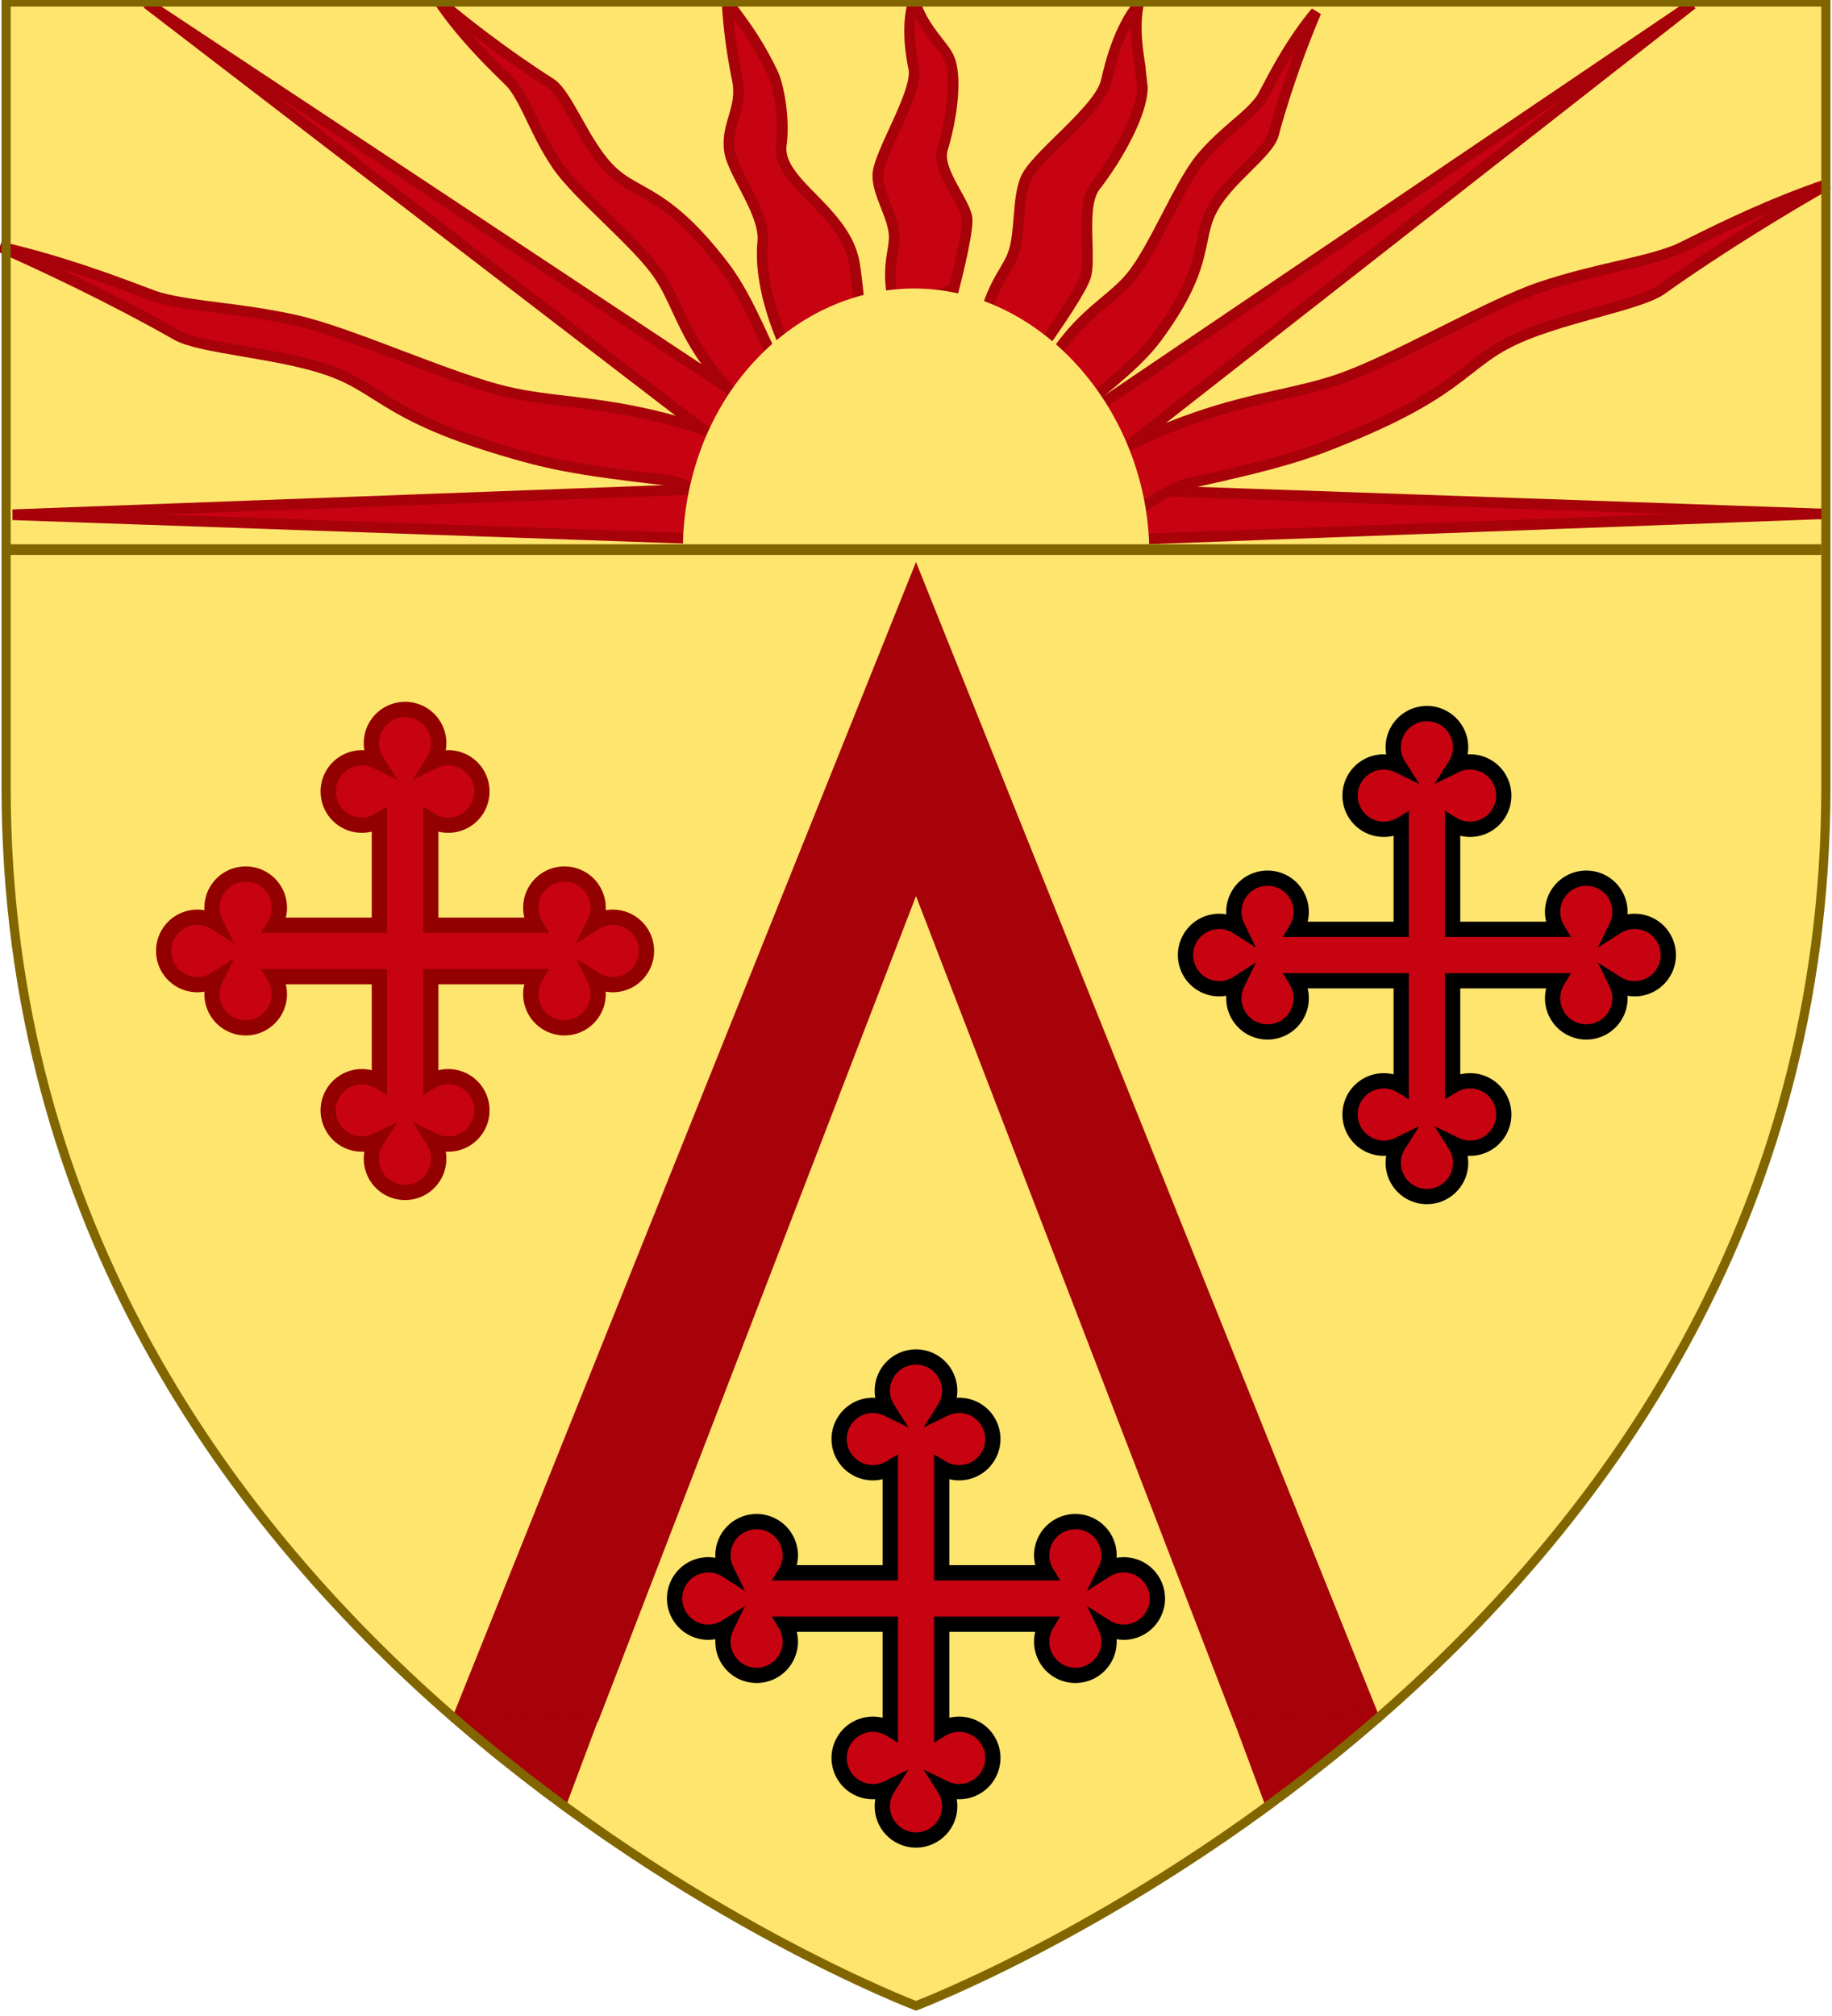
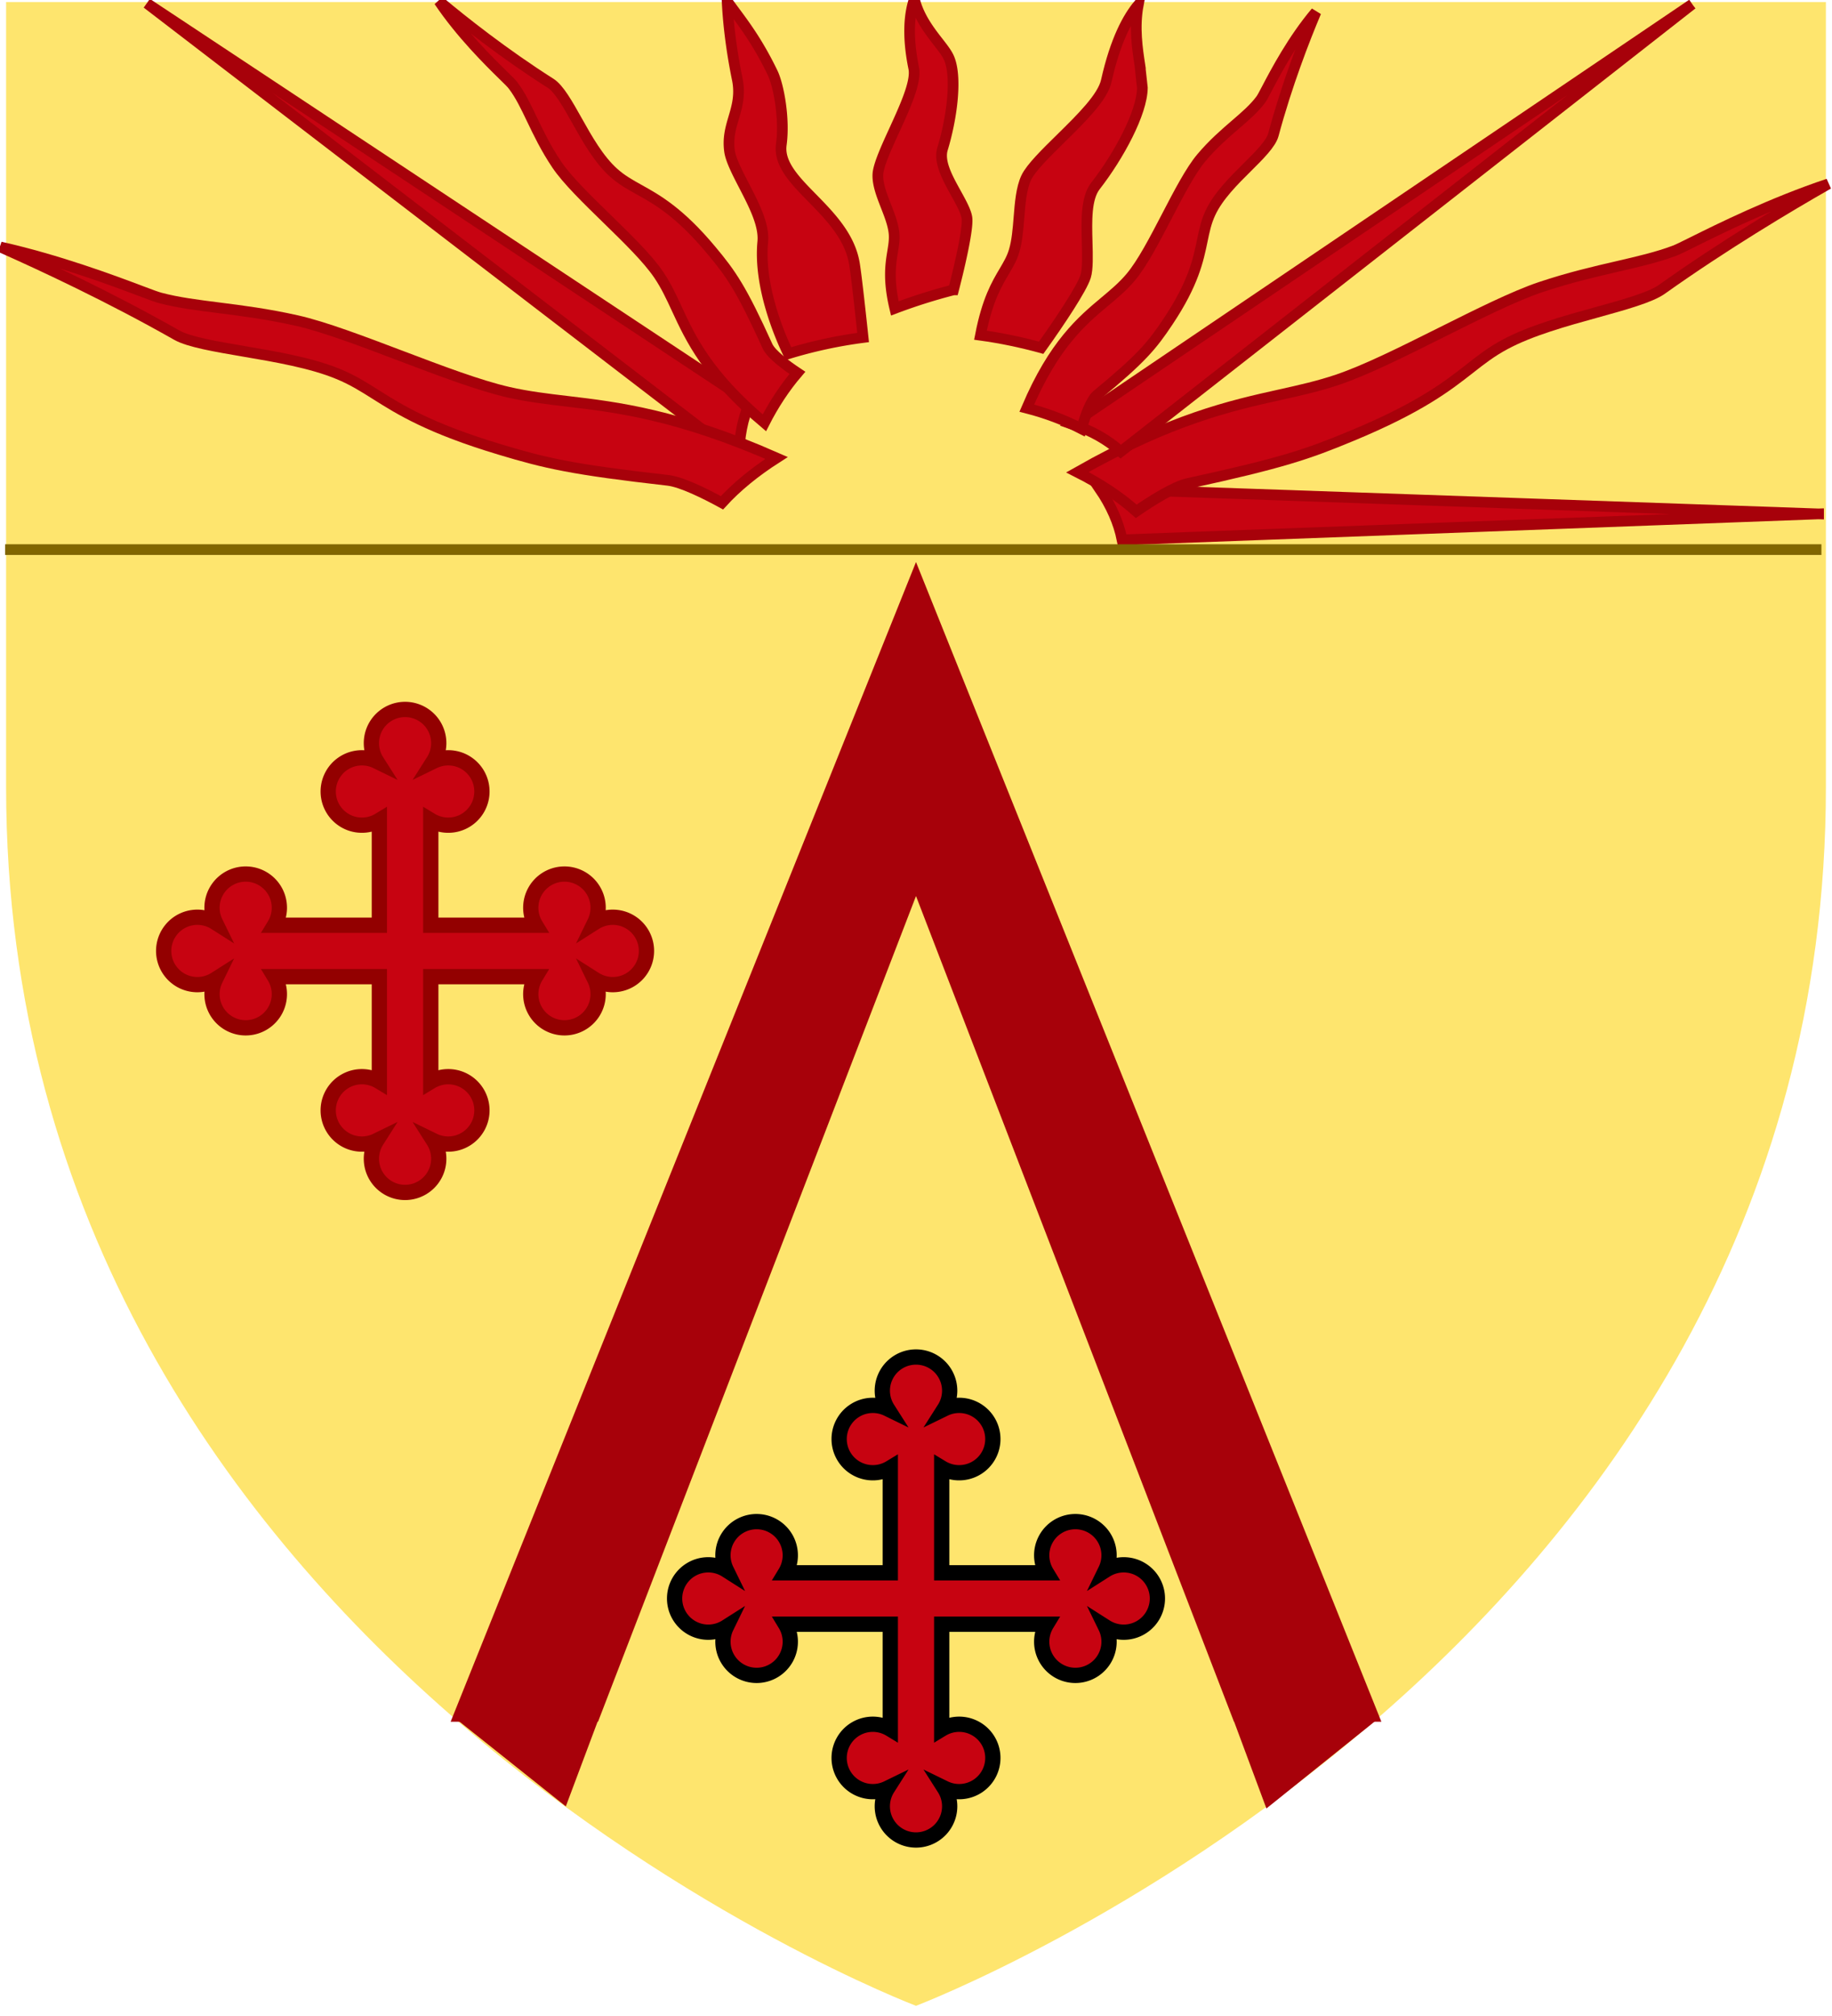
<svg xmlns="http://www.w3.org/2000/svg" xmlns:xlink="http://www.w3.org/1999/xlink" viewBox="0 0 600 660">
  <path d="M2 .666v257c0 286 298 399 298 399s298-113 298-399v-257H2z" fill="#fee56e" />
  <g fill="#c70311" stroke-width="5">
    <use xlink:href="#B" stroke="#930000" />
-     <path d="M424.56 304.25a11.029 11.029 0 1 0-19.342-.887 11.029 11.029 0 1 0 0 18.613 11.029 11.029 0 1 0 19.342-.887h34.35v34.35a11.029 11.029 0 1 0-.887 19.342 11.029 11.029 0 1 0 18.613 0 11.029 11.029 0 1 0-.887-19.342v-34.35h34.35a11.029 11.029 0 1 0 19.342.887 11.029 11.029 0 1 0 0-18.613 11.029 11.029 0 1 0-19.342.887h-34.35V269.9a11.029 11.029 0 1 0 .887-19.342 11.029 11.029 0 1 0-18.613 0 11.029 11.029 0 1 0 .887 19.342v34.35h-34.35z" stroke="null" />
  </g>
  <path d="M147.58 563.68L300 184l152.42 379.67H147.6z" fill="#a7010a" />
  <path d="M185.58 590.35l114.42-297 114.42 297H185.6z" fill="#fee56e" />
  <use xlink:href="#B" x="167.334" y="212" fill="#c70311" stroke="null" stroke-width="5" />
  <path d="M5.528 1.353h588.896V181.79H5.528z" fill="#fee56e" />
  <g fill="#c70311" stroke="#a7010a" stroke-width="3.5">
-     <path d="M4.15 168.52l228.1-8.498c1.126 5.633 3.585 11.23 7.34 16.714L4.15 168.52z" />
    <path transform="rotate(333 297.63 51.496)" d="M323.34 22.174c.444 2.3.822 4.294.8 5.895-.066 6.622-7.78 18.076-15.38 25.964-3.094 3.222-2.898 9.174-2.703 14.92.117 3.455.25 7.022-.496 8.977-1.2 3.167-8.395 11.91-14.57 18.887a183.59 183.59 0 0 0-19.884-3.316c2.233-9.294 5.3-13.484 7.808-16.902 1.345-1.844 2.507-3.427 3.225-5.4.966-2.608 1.28-5.756 1.58-8.8.38-3.837.77-7.795 2.402-10.59 1.528-2.598 6.528-6.565 11.373-10.402 6.7-5.327 13.644-10.83 14.83-15.17 3.017-10.933 7.155-16.875 10.445-20.06-1.358 5.94-.274 11.575.562 16z" />
    <path d="M279.83 86.296c.692 4.118 2.26 18.672 2.846 24.2a149.98 149.98 0 0 0-24.48 5.29c-2.61-5.434-9.78-21.892-8.382-36.578.535-5.542-2.872-12.113-6.162-18.48-2.206-4.272-4.296-8.32-4.714-11.203-.6-4.3.34-7.505 1.332-10.893 1.1-3.735 2.246-7.588 1.188-12.735-2.194-10.713-3.03-19.5-3.316-25.483l2.232 3.03c3.773 5.074 8.043 10.832 12.677 20.43 1.958 4.07 3.995 14.962 2.833 23.472-.85 6.284 4.452 11.693 10.067 17.415 5.8 5.925 12.403 12.64 13.878 21.545z" />
    <path transform="rotate(215.56 147.55 72.006)" d="M269.66 71.866l-236.6 8.498c-1.168-5.633-3.72-11.23-7.613-16.714l244.22 8.216z" />
    <path transform="rotate(246 204.61 66.03)" d="M258.65 46.486c5.92-2.338 18.038-7.11 30.682-9.315-9.354 4.587-24.45 12.487-39.45 22.453-2.703 1.793-8.48 2.33-14.592 2.9-6.843.632-14.582 1.353-20.574 4.052-3.16 1.414-5.6 3.242-8.41 5.352-5.383 4.042-12.08 9.07-27.644 13.498-9.94 2.838-15.646 3.92-36.267 4.07-2.93.017-8.254 3.04-11.975 5.395-2.715-5.694-6.255-11.24-10.538-16.53 21.962-10.67 35.06-10.862 45.634-11.02 4.4-.062 8.54-.124 12.763-.888 6.328-1.142 14.688-4.473 23.54-7.996 8.373-3.34 17.022-6.793 22.907-7.82 6.387-1.116 11.985-1.273 16.925-1.406 4.713-.132 8.78-.246 12.548-1.125.8-.175 1.938-.624 4.45-1.617z" />
    <path d="M595.6 168.24l-228.1 8.498c-1.126-5.633-3.585-11.23-7.34-16.714l235.44 8.216z" />
    <path transform="rotate(6.203 126.33 123.6)" d="M43.348 104.06c-9.092-2.338-27.698-7.11-47.112-9.315C10.6 99.332 33.78 107.232 56.81 117.198c4.15 1.793 13.022 2.33 22.406 2.9 10.507.632 22.4 1.353 31.592 4.052 4.85 1.414 8.597 3.242 12.913 5.352 8.265 4.042 18.55 9.07 42.447 13.498 15.262 2.838 24.024 3.92 55.688 4.07 4.5.017 12.674 3.04 18.387 5.395 4.168-5.694 9.605-11.24 16.18-16.53-33.723-10.67-53.833-10.862-70.07-11.02-6.74-.062-13.113-.124-19.598-.888-9.716-1.142-22.553-4.473-36.146-7.996-12.857-3.34-26.137-6.793-35.174-7.82-9.808-1.116-18.403-1.273-25.988-1.406-7.237-.132-13.48-.246-19.267-1.125-1.212-.175-2.976-.624-6.832-1.617z" />
    <path transform="rotate(348 477.55 115.48)" d="M560.53 95.937c9.092-2.338 27.698-7.11 47.112-9.315-14.364 4.587-37.543 12.487-60.575 22.453-4.15 1.793-13.022 2.33-22.406 2.9-10.507.632-22.4 1.353-31.592 4.052-4.85 1.414-8.597 3.242-12.913 5.352-8.265 4.042-18.55 9.07-42.447 13.498-15.262 2.838-24.024 3.92-55.688 4.07-4.5.017-12.674 3.04-18.387 5.395-4.168-5.694-9.605-11.24-16.18-16.53 33.723-10.67 53.833-10.862 70.07-11.02 6.74-.062 13.113-.124 19.598-.888 9.716-1.142 22.553-4.473 36.146-7.996 12.857-3.34 26.137-6.793 35.174-7.82 9.808-1.116 18.403-1.273 25.988-1.406 7.237-.132 13.48-.246 19.267-1.125 1.212-.175 2.976-.624 6.832-1.617z" />
    <path transform="rotate(324 455.13 73.528)" d="M577.7 73.387l-237.5 8.498c-1.172-5.633-3.733-11.23-7.642-16.714l245.15 8.216z" />
    <path transform="rotate(321 388.84 75.19)" d="M438.35 55.646c5.425-2.338 16.525-7.11 28.108-9.315-8.57 4.587-22.4 12.487-36.14 22.453-2.476 1.793-7.77 2.33-13.368 2.9-6.27.632-13.358 1.353-18.848 4.052-2.894 1.414-5.13 3.242-7.704 5.352-4.93 4.042-11.067 9.07-25.325 13.498-9.106 2.838-14.333 3.92-33.224 4.07-2.685.017-7.562 3.04-10.97 5.395-2.487-5.694-5.73-11.24-9.654-16.53 20.12-10.67 32.118-10.862 41.806-11.02 4.022-.062 7.824-.124 11.692-.888 5.797-1.142 13.456-4.473 21.565-7.996 7.67-3.34 15.594-6.793 20.985-7.82 5.85-1.116 10.98-1.273 15.505-1.406 4.318-.132 8.043-.246 11.495-1.125.723-.175 1.775-.624 4.076-1.617z" />
    <path d="M373.34 21.452l.8 7.297c-.066 8.197-7.78 22.375-15.38 32.14-3.094 3.99-2.898 11.355-2.703 18.468.117 4.277.25 8.692-.496 11.112-1.2 3.92-8.395 14.744-14.57 23.378-6.54-1.8-13.212-3.194-19.884-4.105 2.233-11.504 5.3-16.69 7.808-20.922 1.345-2.283 2.507-4.242 3.225-6.686.966-3.23 1.28-7.125 1.58-10.894.38-4.75.77-9.65 2.402-13.107 1.528-3.216 6.528-8.127 11.373-12.876 6.7-6.593 13.644-13.406 14.83-18.78C365.35 12.944 369.49 5.6 372.78 1.647c-1.358 7.355-.274 14.328.562 19.804z" />
  </g>
-   <path d="M376.3 176.5l.08 3.085H223.63l.148-4.772.007-.12v-.094c.473-7.48 1.765-14.8 3.84-21.77.007-.034.022-.068.03-.093a90.67 90.67 0 0 1 5.073-13.207c3.965-8.325 9.12-15.824 15.322-22.274.007-.017.022-.026.037-.042a78.18 78.18 0 0 1 6.668-6.186c5.914-4.883 12.412-8.785 19.316-11.58 5.176-2.088 10.537-3.545 15.934-4.32 6.43-.93 13.195-.904 19.56.128 4.474.7 8.95 1.883 13.313 3.544.007 0 .015 0 .022.01 7.458 2.812 14.532 6.962 21.037 12.312a80.25 80.25 0 0 1 6.638 6.084c.007.008.015.017.022.025 5.818 5.956 10.803 12.78 14.812 20.28a92.81 92.81 0 0 1 7.657 19.146c1.795 6.46 2.88 13.13 3.227 19.81v.034z" fill="#fee56e" />
  <path fill="#816600" d="M1.682 178.18h594.85v3.5H1.682z" />
  <path d="M404.1 563.4l10.665 28.66 35.493-28.494-3.333-3.5L404.1 563.4zm-208.04-.68l-10.748 28.66-35.77-28.494 3.36-3.5 43.16 3.333z" fill="#a7010a" />
-   <path d="M2 .666v257c0 286 298 399 298 399s298-113 298-399v-257H2z" fill="none" stroke="#816600" stroke-width="3" />
  <defs>
    <path id="B" d="M89.896 302.9a11.029 11.029 0 1 0-19.342-.887 11.029 11.029 0 1 0 0 18.613 11.029 11.029 0 1 0 19.342-.887h34.35v34.35a11.029 11.029 0 1 0-.887 19.342 11.029 11.029 0 1 0 18.613 0 11.029 11.029 0 1 0-.887-19.342v-34.35h34.35a11.029 11.029 0 1 0 19.342.887 11.029 11.029 0 1 0 0-18.613 11.029 11.029 0 1 0-19.342.887h-34.35v-34.35a11.029 11.029 0 1 0 .887-19.342 11.029 11.029 0 1 0-18.613 0 11.029 11.029 0 1 0 .887 19.342v34.35h-34.35z" />
  </defs>
</svg>